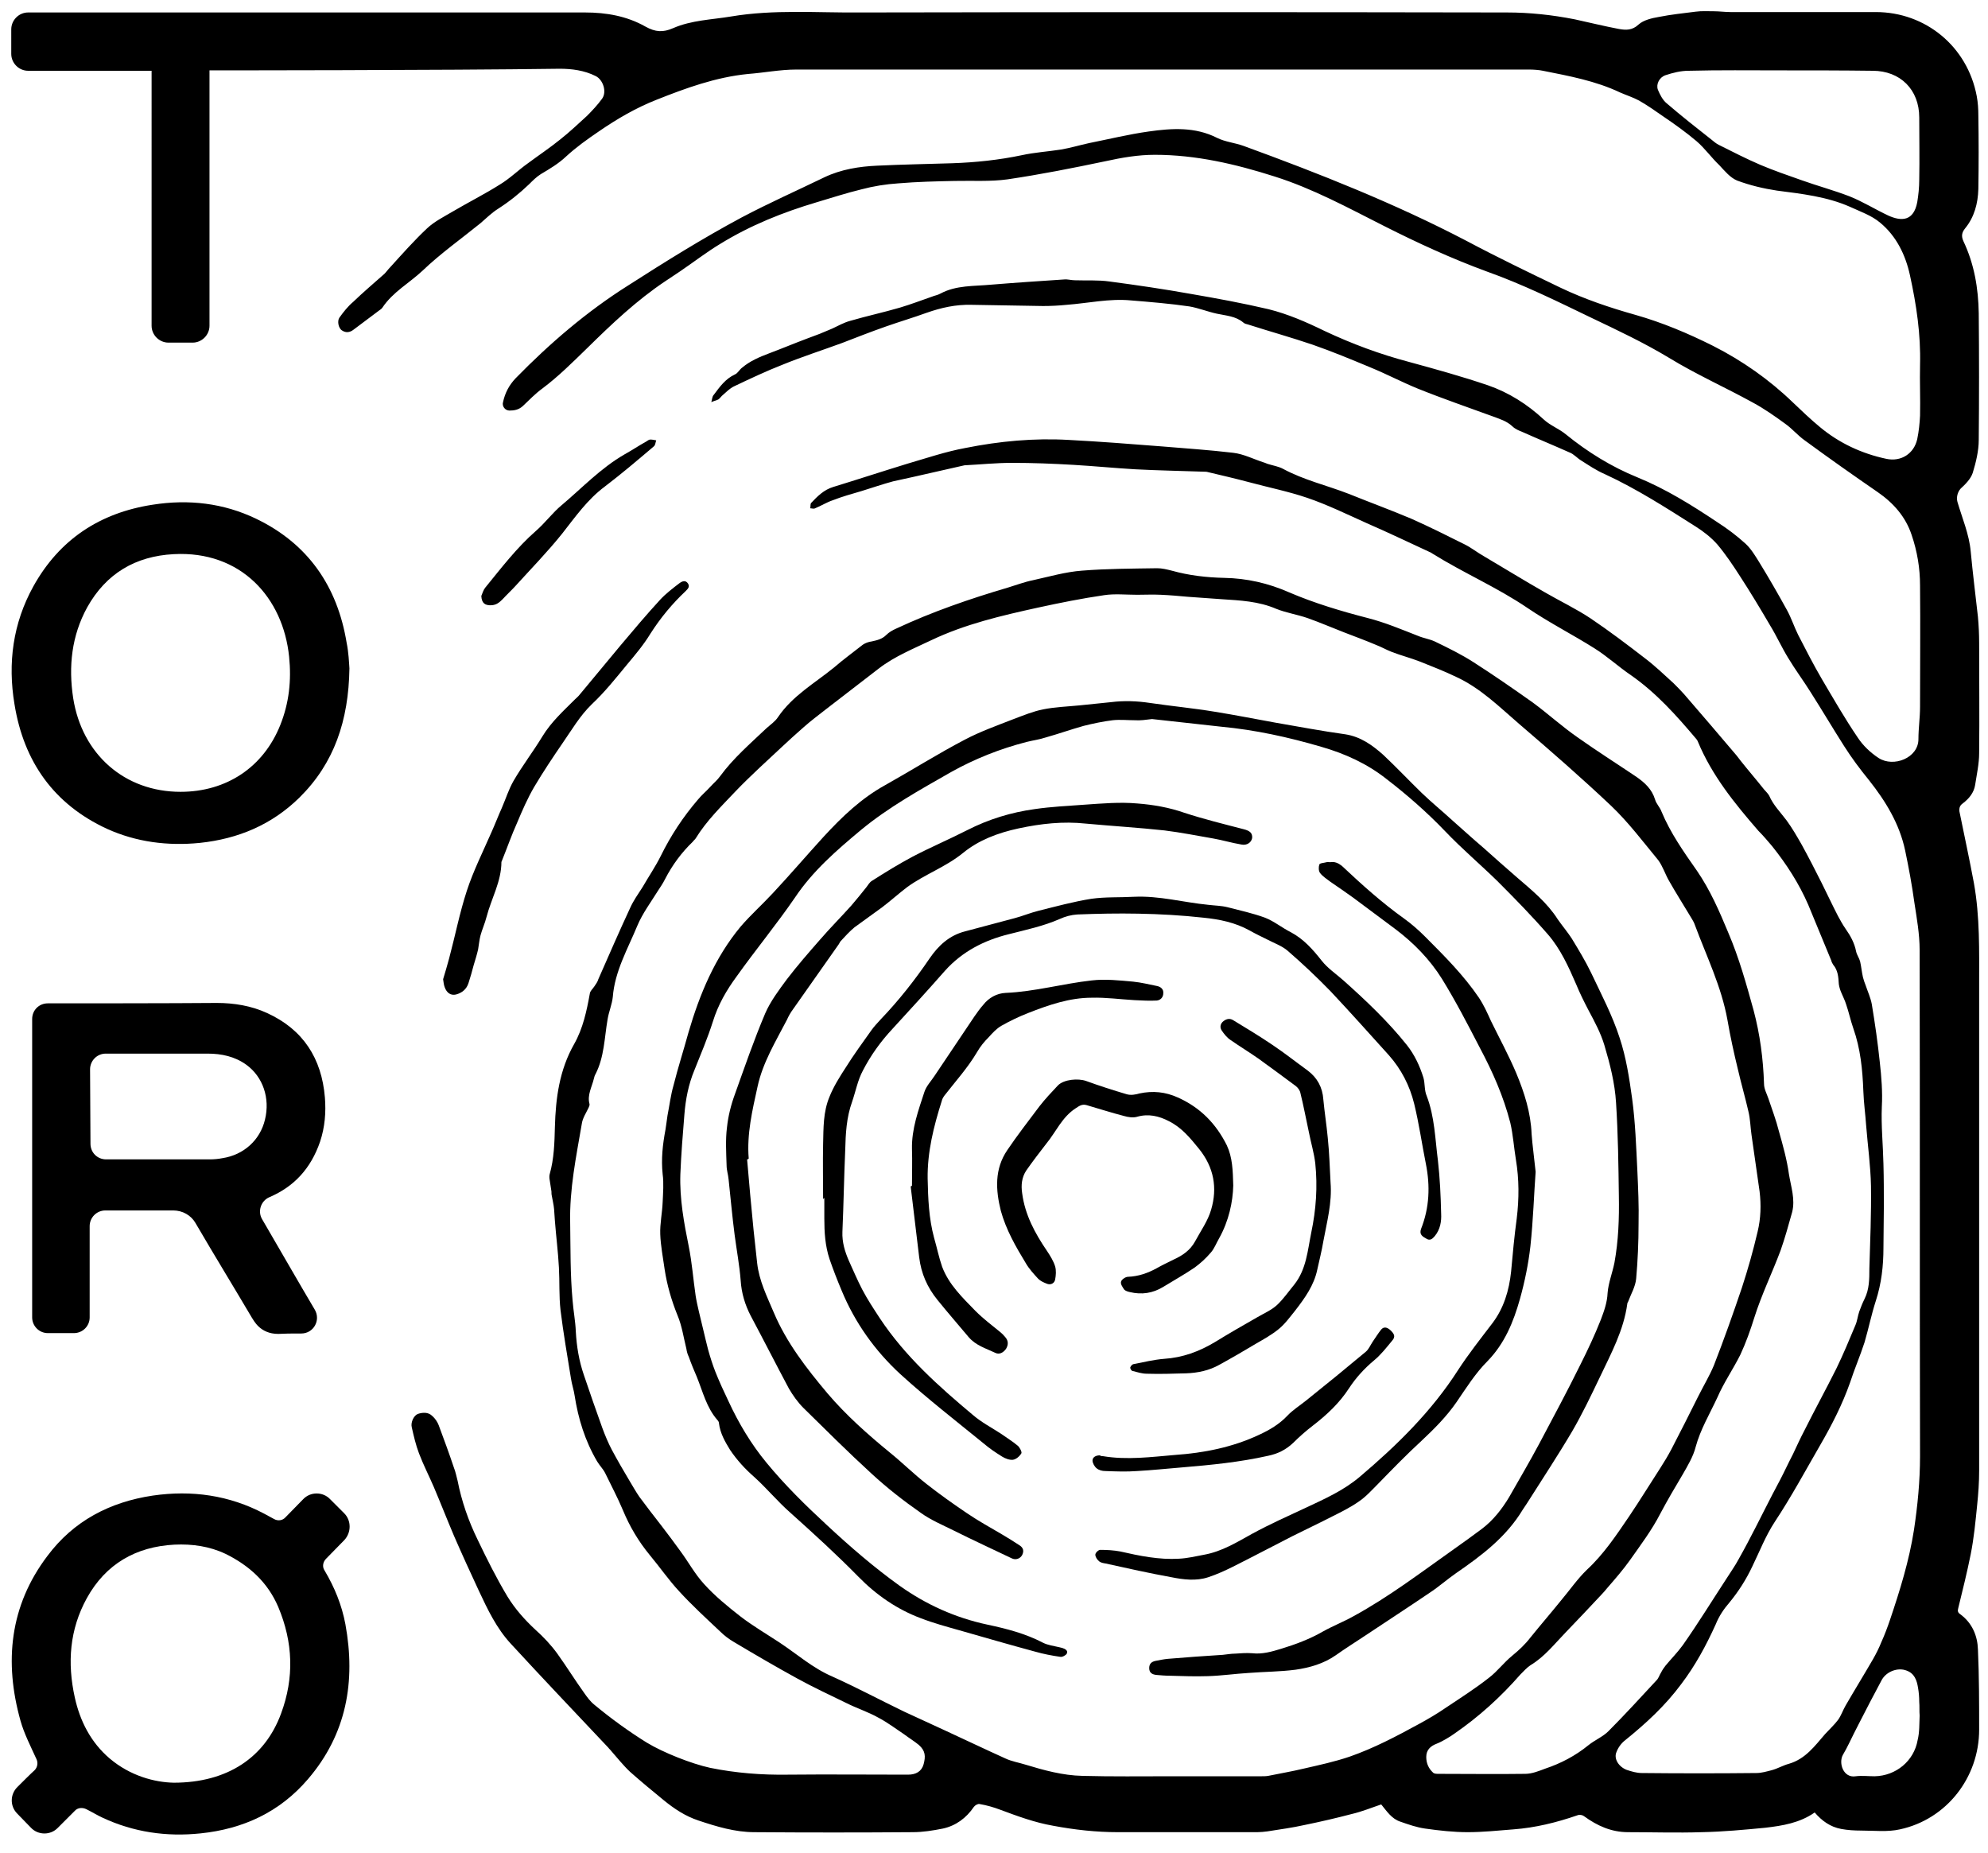
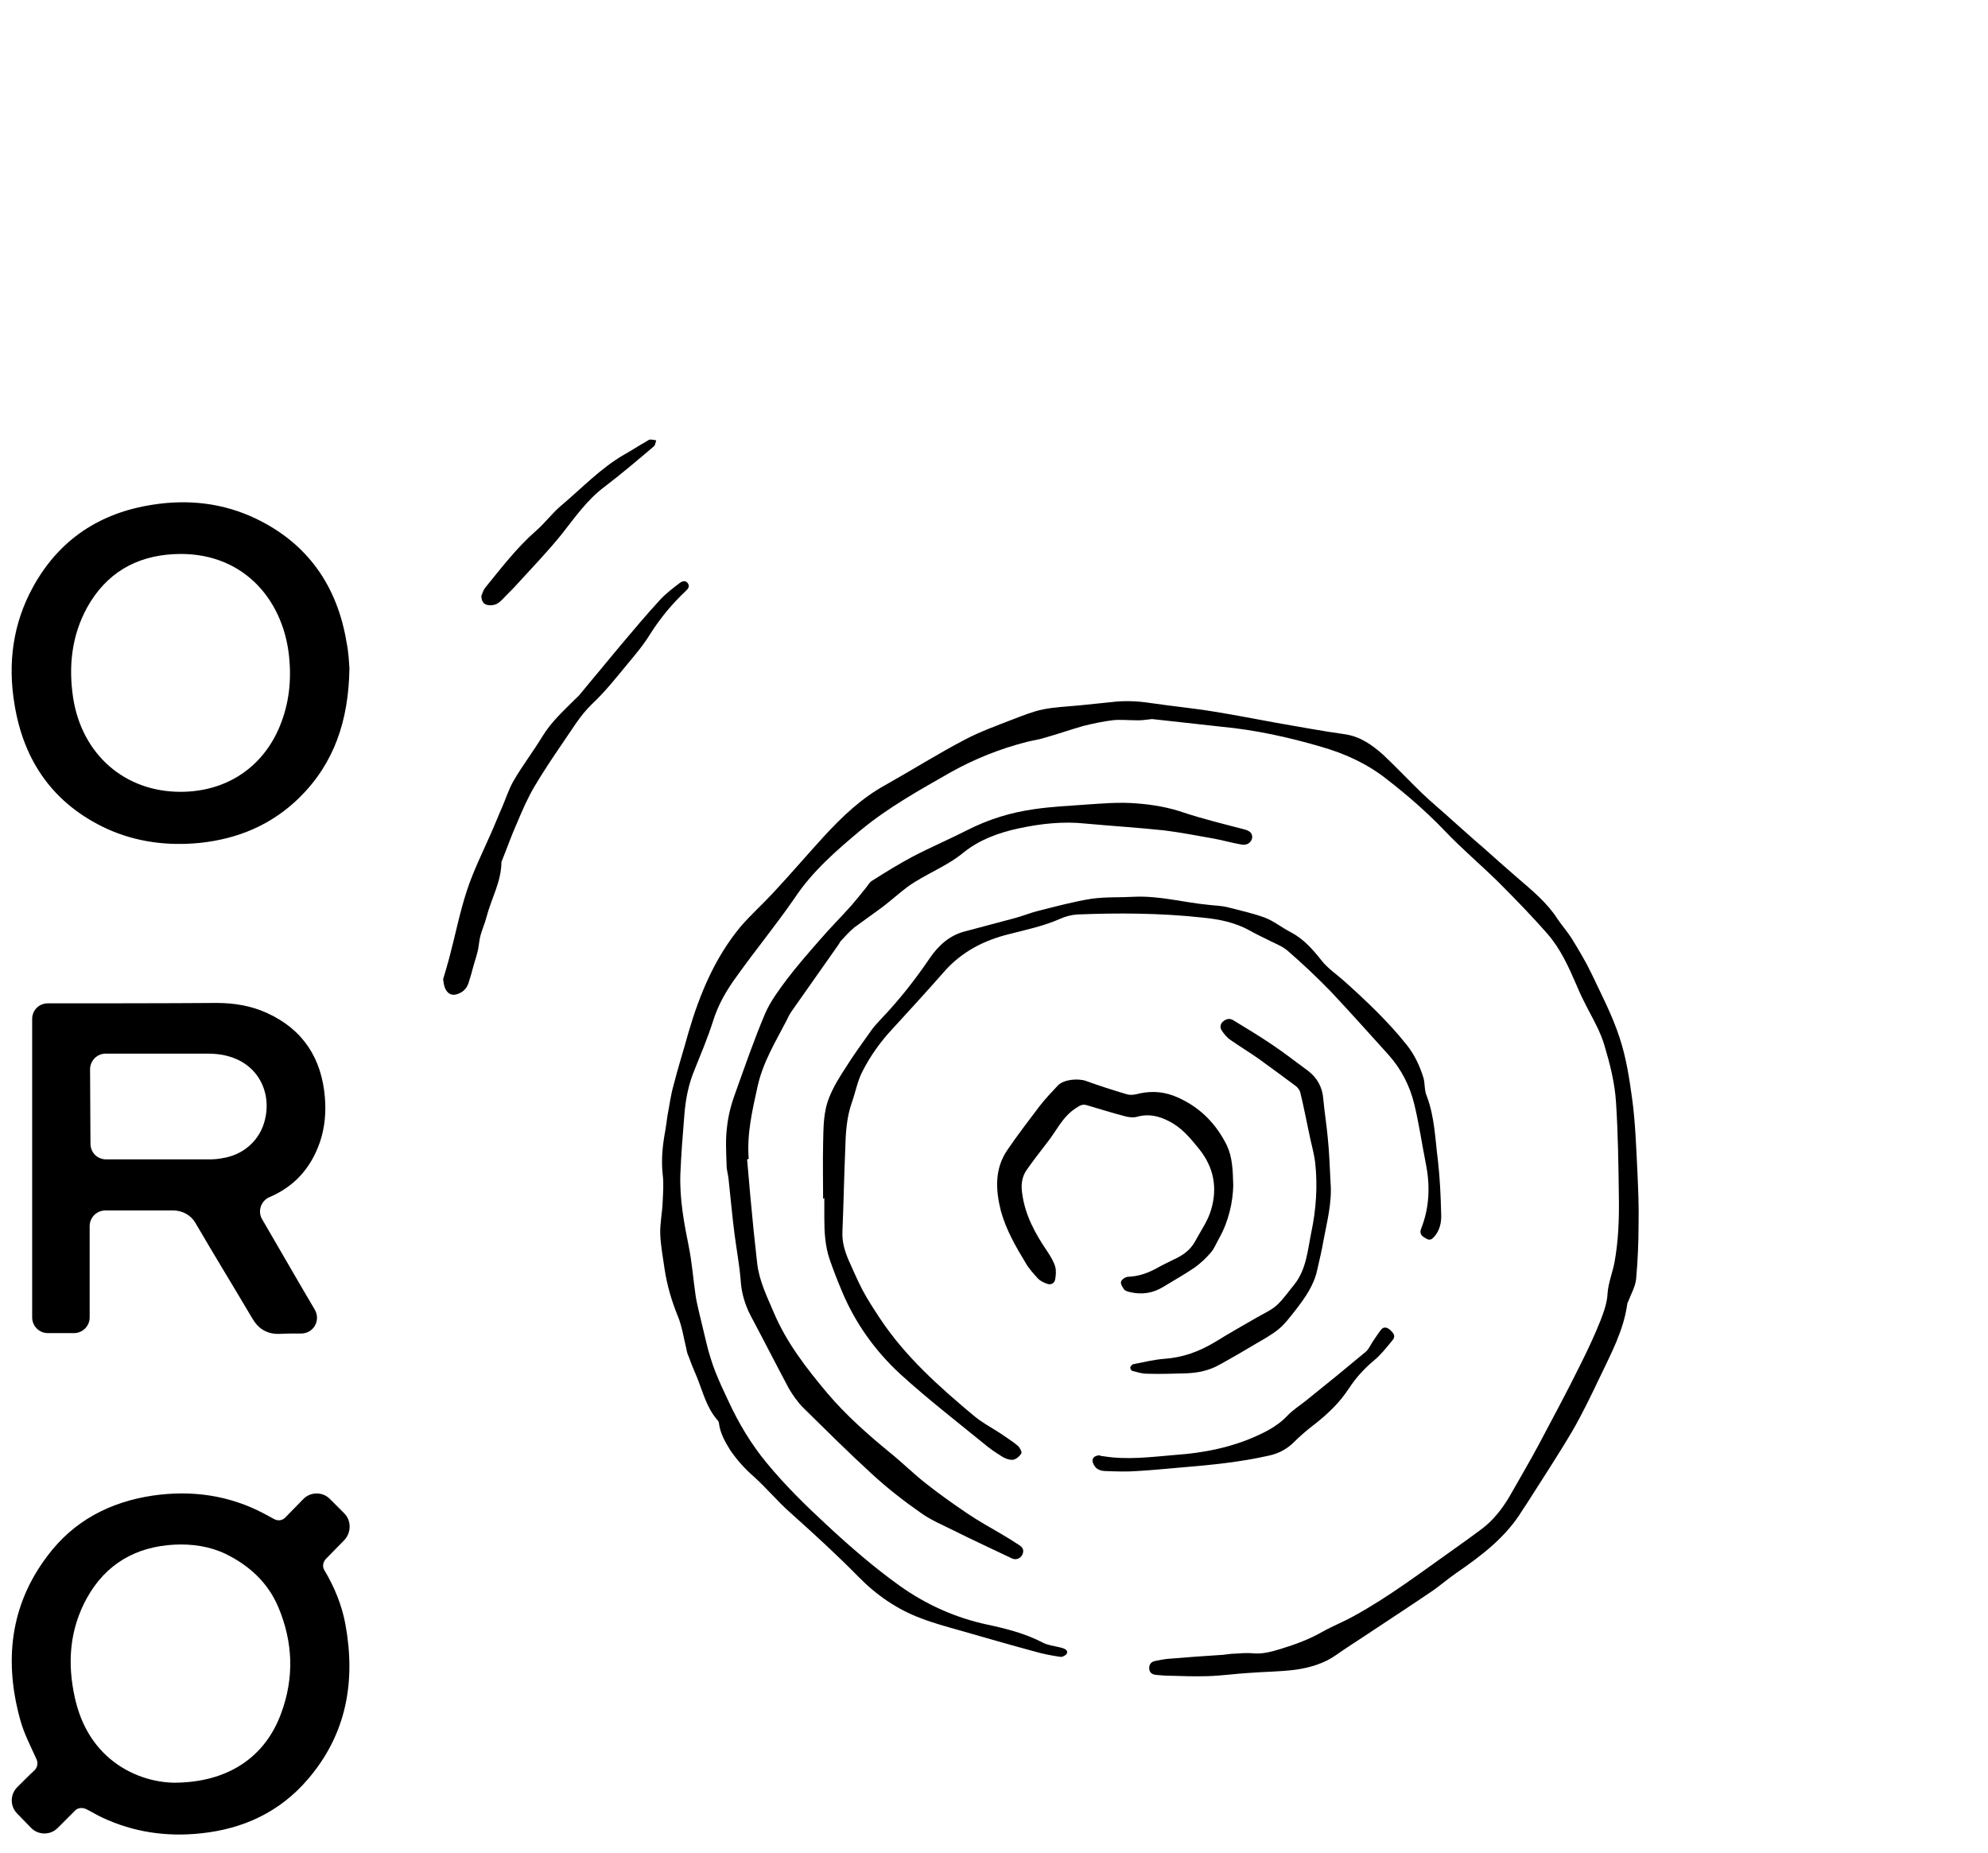
<svg xmlns="http://www.w3.org/2000/svg" xml:space="preserve" style="enable-background:new 0 0 494.4 460.8;" viewBox="0 0 494.4 460.8" y="0px" x="0px" id="Background_xA0_Image_00000111895522858567919040000012566398410490723725_" version="1.1">
-   <path d="M52.1,17.5V81c0,2.3-1.9,4.2-4.2,4.2h-6c-2.3,0-4.2-1.9-4.2-4.2V17.6H7c-2.3,0-4.2-1.9-4.2-4.2V7.3C2.8,5,4.7,3.1,7,3.1  c18.8,0,97.2,0,138.5,0c5.3,0,10.4,0.9,15,3.5c2.5,1.4,4.4,1.5,6.9,0.4c4.6-2,9.6-2.1,14.4-2.9c10.7-1.8,21.4-0.9,32.1-1  c53.6-0.1,107.2-0.1,160.9,0c5.6,0,11.2,0.6,16.8,1.7c3.7,0.8,7.3,1.7,11,2.4c1.7,0.3,3.3,0.4,4.9-1.1c1.2-1.1,3.3-1.6,5.1-1.9  c3-0.6,6-0.9,9.1-1.3c1.5-0.2,3-0.1,4.5-0.1c1.4,0,2.8,0.2,4.2,0.2c12,0,24.1,0,36.1,0c12.4,0,22.8,8.6,25.1,20.9  c0.3,1.6,0.4,3.2,0.4,4.8c0.1,6.1,0.1,12.2,0,18.3c-0.1,3.6-1,7-3.3,9.8c-0.8,1-1,1.9-0.4,3.2c2.7,5.7,3.7,11.7,3.8,17.9  c0.1,10.5,0.1,21,0,31.5c0,2.7-0.7,5.6-1.5,8.2c-0.5,1.5-1.8,2.8-3,3.9c-0.8,0.9-1.1,2.2-0.8,3.3c1.2,4.1,2.9,8,3.3,12.3  c0.5,5.4,1.2,10.9,1.8,16.3c0.2,2.2,0.3,4.4,0.3,6.5c0,9.1,0.1,18.3,0,27.4c0,2.6-0.6,5.3-1,7.9c-0.3,1.9-1.5,3.4-3.1,4.6  c-0.7,0.5-0.9,1.1-0.8,2c1.2,5.9,2.5,11.9,3.6,17.8c1.5,8.4,1.3,16.8,1.3,25.2c0,40.3,0,80.6,0,120.9c0,2.9-0.2,5.7-0.5,8.6  c-0.4,4-0.8,8.2-1.6,12.2c-0.9,4.5-2,8.9-3.1,13.4c-0.2,0.7-0.1,1.1,0.5,1.5c3,2.2,4.3,5.4,4.4,8.8c0.3,6.6,0.3,13.3,0.3,19.9  c0,11.9-8.1,22.3-19.7,24.8c-3.1,0.7-6.4,0.3-9.7,0.3c-1.6,0-3.3-0.1-4.9-0.4c-2.7-0.5-4.8-2-6.6-4.1c-3.7,2.6-8,3.3-12.3,3.8  c-5.2,0.5-10.5,1-15.8,1.1c-6.1,0.2-12.2,0-18.3,0c-4.2,0-7.7-1.6-11-4c-0.4-0.3-1.1-0.4-1.6-0.2c-5.2,1.8-10.5,3.1-15.9,3.5  c-3.8,0.3-7.6,0.7-11.4,0.7c-3.5,0-7.1-0.4-10.6-0.9c-2.1-0.3-4.1-1-6.1-1.7c-2.2-0.7-3.4-2.6-4.8-4.3c-2.4,0.8-4.8,1.8-7.4,2.4  c-3.8,1-7.7,1.9-11.6,2.7c-3.1,0.7-6.2,1.1-9.3,1.6c-0.7,0.1-1.8,0.2-2.5,0.2c-11.6,0-23.1,0-34.7,0c-5.4,0-10.8-0.6-16.1-1.6  c-4.6-0.8-8.9-2.4-13.2-4c-1.6-0.6-3.3-1.1-5.1-1.4c-0.4-0.1-1.1,0.3-1.4,0.7c-1.9,2.8-4.5,4.7-7.7,5.4c-2.5,0.5-5,0.9-7.5,0.9  c-13.1,0.1-26.3,0.1-39.4,0c-4.8,0-9.4-1.4-13.9-2.9c-3.3-1.1-6-2.9-8.7-5.1c-2.8-2.3-5.6-4.6-8.3-7c-1.7-1.6-3.2-3.5-4.7-5.2  c-0.2-0.3-0.5-0.5-0.7-0.8c-8.1-8.6-16.3-17.2-24.3-25.9c-3.5-3.8-5.7-8.4-7.9-13.1c-2.1-4.5-4.2-9.1-6.2-13.7  c-1.7-4-3.3-8.1-5-12.1c-1.2-2.8-2.6-5.5-3.7-8.4c-0.8-2.1-1.3-4.3-1.8-6.5c-0.3-1.2,0.5-2.9,1.5-3.3c1.2-0.4,2.6-0.5,3.6,0.5  c0.7,0.6,1.3,1.5,1.6,2.3c1.3,3.5,2.6,7,3.8,10.6c0.4,1,0.6,2.1,0.9,3.2c1,5.1,2.7,10,5,14.7c2.3,4.8,4.7,9.6,7.4,14.1  c1.9,3.1,4.3,5.8,7,8.3c2,1.8,3.8,3.7,5.4,5.9c2.3,3.2,4.4,6.6,6.7,9.8c0.7,1,1.5,2.1,2.5,2.9c4.1,3.4,8.5,6.6,13,9.4  c4.1,2.5,11.2,5.3,15.8,6.3c6.4,1.3,12.8,1.8,19.3,1.7c10-0.1,20,0,29.9,0c2,0,3.4-0.8,3.9-2.6c0.5-1.9,0.5-3.3-1.2-4.8  c-1.1-0.9-2.4-1.7-3.6-2.6c-2.1-1.4-4.2-3-6.5-4.2c-2.5-1.4-5.3-2.3-7.9-3.6c-4.1-2-8.2-3.9-12.2-6.1c-5.3-2.9-10.6-6-15.8-9.1  c-1.2-0.7-2.4-1.6-3.4-2.6c-3.5-3.3-7-6.5-10.2-10c-2.6-2.8-4.8-6-7.3-9c-2.8-3.4-5-7.1-6.7-11.2c-1.3-3.1-2.9-6.1-4.4-9.2  c-0.5-1-1.4-1.9-2-2.9c-3-5.1-4.7-10.6-5.6-16.4c-0.2-1.4-0.7-2.8-0.9-4.2c-0.9-5.6-1.9-11.3-2.6-17c-0.4-3.5-0.2-7.1-0.4-10.6  c-0.2-3.9-0.7-7.7-1-11.6c-0.1-1-0.1-1.9-0.2-2.9c-0.1-1.2-0.4-2.3-0.6-3.5c-0.1-0.4,0-0.8-0.1-1.2c-0.1-0.9-0.3-1.7-0.4-2.6  c-0.1-0.5-0.1-1,0-1.4c1.1-3.9,1.2-7.8,1.3-11.8c0.2-7.1,1.1-14.1,4.8-20.6c2.2-3.9,3.1-8.2,3.9-12.6c0.1-0.6,0.7-1.1,1.1-1.7  c0.4-0.6,0.8-1.1,1-1.8c2.6-5.9,5.2-11.9,7.9-17.7c0.8-1.8,2-3.5,3.1-5.2c1.5-2.6,3.2-5.1,4.5-7.7c2.5-5.1,5.6-9.8,9.3-14.1  c0.9-1.1,2-2,3-3.1c0.8-0.9,1.8-1.7,2.5-2.7c3.3-4.5,7.5-8.1,11.5-11.9c1-0.9,2.2-1.7,2.9-2.8c3.6-5.3,9.1-8.4,13.9-12.3  c2.3-2,4.8-3.8,7.2-5.7c0.6-0.4,1.4-0.7,2.2-0.8c1.4-0.3,2.6-0.6,3.6-1.6c0.7-0.7,1.6-1.2,2.5-1.6c9-4.2,18.3-7.4,27.8-10.2  c2-0.6,4.1-1.4,6.1-1.8c4.1-0.9,8.2-2.1,12.3-2.4c6.2-0.5,12.5-0.5,18.7-0.6c1.2,0,2.4,0.3,3.6,0.6c4.3,1.2,8.6,1.7,13.1,1.8  c5.5,0.1,10.9,1.3,16.1,3.6c6.3,2.7,13,4.7,19.6,6.4c4.3,1.1,8.3,2.8,12.4,4.4c1.4,0.6,2.9,0.8,4.2,1.4c3.3,1.6,6.6,3.2,9.7,5.2  c5,3.2,9.9,6.6,14.7,10c3.8,2.8,7.3,6,11.2,8.7c4.8,3.4,9.7,6.5,14.6,9.8c2,1.4,3.8,3,4.6,5.6c0.3,1.1,1.2,1.9,1.6,3  c2.2,5.3,5.5,10,8.8,14.7c3.3,4.8,5.6,10.1,7.8,15.4c2.7,6.3,4.5,12.8,6.3,19.3c1.6,6,2.4,12.1,2.6,18.3c0,1.3,0.7,2.5,1.1,3.7  c0.9,2.7,1.9,5.3,2.6,8.1c1,3.5,2,7.1,2.5,10.7c0.5,3.1,1.6,6.2,0.8,9.4c-0.9,3.2-1.8,6.5-2.9,9.6c-2.1,5.6-4.7,10.9-6.5,16.6  c-1,3.2-2.1,6.3-3.5,9.3c-1.8,3.6-4.1,6.9-5.7,10.6c-1.9,4.1-4.2,7.9-5.4,12.3c-0.6,2.4-2,4.7-3.2,6.8c-1.9,3.2-3.8,6.4-5.6,9.8  c-2.1,4.1-4.9,7.8-7.5,11.5c-1.7,2.4-3.7,4.7-5.7,7c-0.4,0.5-1,1.2-1.4,1.6c-3,3.2-6,6.4-9,9.5c-2.8,2.9-5.2,6-8.7,8.1  c-0.9,0.6-1.7,1.5-2.5,2.3c-4.9,5.6-10.3,10.5-16.4,14.7c-1.1,0.8-3.1,2-4.4,2.5c-1.6,0.6-2.6,1.6-2.6,3.3c0,1.6,0.6,2.9,1.7,3.9  c0.3,0.3,0.9,0.3,1.4,0.3c7.2,0,14.4,0.1,21.5,0c1.7,0,3.4-0.7,5-1.3c3.9-1.3,7.5-3.2,10.7-5.8c1.6-1.3,3.6-2.1,5-3.5  c4.1-4.1,8-8.4,12-12.7c0.5-0.5,0.7-1.3,1.1-1.9c0.3-0.6,0.7-1.2,1.1-1.7c1.4-1.7,3-3.3,4.3-5.1c3.8-5.4,7.3-11.1,10.9-16.6  c1-1.6,2.1-3.1,3-4.8c3-5.3,5.6-10.7,8.4-16.1c0.6-1.2,1.3-2.4,1.9-3.6c1.1-2.1,2.1-4.3,3.2-6.4c0.9-1.9,1.8-3.9,2.8-5.8  c2.6-5.2,5.4-10.3,8-15.5c1.7-3.5,3.2-7.1,4.7-10.7c0.5-1.1,0.6-2.4,1-3.5c0.4-1.1,0.8-2.1,1.3-3.1c1.2-2.4,1.2-5,1.2-7.5  c0.2-6.9,0.5-13.7,0.4-20.6c-0.1-5-0.8-10-1.2-15c-0.2-2.9-0.6-5.7-0.7-8.6c-0.2-5.3-0.7-10.5-2.5-15.6c-0.7-2-1.1-4-1.8-6  c-0.3-1-0.8-1.9-1.2-2.9c-0.3-0.7-0.5-1.4-0.6-2.1c-0.1-1.7-0.2-3.4-1.4-4.8c-0.2-0.3-0.4-0.7-0.5-1.1c-1.9-4.6-3.8-9.2-5.7-13.8  c-2.3-5.3-5.4-10.1-9-14.6c-1.1-1.3-2.2-2.6-3.4-3.8c-5.9-6.8-11.6-13.8-15.1-22.3c-0.1-0.2-0.2-0.4-0.4-0.6  c-4.9-5.8-9.9-11.4-16.2-15.8c-3.1-2.1-5.9-4.7-9.1-6.7c-5.4-3.4-11.3-6.4-16.6-10c-7.5-5.1-15.9-8.7-23.6-13.5  c-0.2-0.1-0.4-0.3-0.7-0.4c-5.2-2.4-10.4-4.9-15.7-7.2c-4.9-2.2-9.8-4.6-14.8-6.3c-4.7-1.6-9.7-2.6-14.5-3.9  c-3.4-0.9-6.8-1.7-10.2-2.5c-0.3-0.1-0.6-0.1-0.9-0.1c-5.7-0.2-11.5-0.3-17.2-0.6c-5.1-0.3-10.2-0.8-15.3-1.1  c-5.1-0.3-10.2-0.5-15.3-0.5c-3.9,0-7.8,0.4-11.7,0.6c0,0,0,0-0.1,0c-4.3,1-8.5,1.9-12.8,2.9c-1.7,0.4-3.3,0.7-5,1.1  c-2.6,0.7-5.2,1.6-7.8,2.4c-2.4,0.7-4.9,1.4-7.2,2.3c-1.5,0.5-2.9,1.4-4.4,2c-0.3,0.2-0.8,0-1.2,0c0.1-0.4,0-1,0.2-1.3  c1.6-1.7,3.2-3.3,5.5-4c6.2-1.9,12.3-3.9,18.5-5.8c4.8-1.4,9.5-3,14.4-3.9c8.5-1.7,17.1-2.5,25.7-2c7.7,0.4,15.3,1,23,1.6  c6,0.5,12,0.9,17.9,1.6c2.6,0.3,5.1,1.6,7.6,2.4c0.4,0.1,0.7,0.3,1.1,0.4c1.3,0.4,2.6,0.6,3.7,1.2c5.2,2.8,10.9,4.1,16.3,6.2  c5.2,2.1,10.4,4,15.6,6.2c4.5,2,8.9,4.2,13.3,6.4c1.6,0.8,3.1,2,4.7,2.9c5.1,3,10.1,6.1,15.2,9c3.8,2.2,7.8,4.1,11.4,6.5  c4.6,3.1,9.1,6.5,13.5,9.9c2.5,1.9,4.8,4.1,7.1,6.2c0.9,0.9,1.8,1.8,2.6,2.7c4.4,5.1,8.8,10.2,13.1,15.3c0.3,0.4,0.6,0.8,1,1.3  c1.9,2.4,3.9,4.7,5.8,7.1c0.4,0.5,1,1,1.3,1.6c1,2.3,2.8,4.1,4.3,6.1c1.4,1.9,2.6,4,3.8,6.1c1.7,3.1,3.3,6.2,4.9,9.4  c1.4,2.8,2.7,5.6,4.1,8.3c0.6,1.1,1.2,2.2,1.9,3.2c1.2,1.7,2.2,3.5,2.6,5.6c0.2,0.9,0.8,1.7,1,2.5c0.3,1.3,0.4,2.6,0.7,3.9  c0.2,0.7,0.4,1.4,0.7,2.1c0.5,1.5,1.2,3,1.5,4.6c0.8,4.8,1.5,9.7,2,14.5c0.4,3.6,0.7,7.3,0.5,11c-0.2,4.7,0.3,9.5,0.4,14.3  c0.1,3.5,0.1,7.1,0.1,10.6c0,3.4-0.1,6.8-0.1,10.2c0,4.5-0.5,8.9-1.9,13.2c-1.1,3.4-1.8,6.9-2.8,10.3c-1.1,3.4-2.5,6.6-3.6,10  c-1.9,5.4-4.5,10.5-7.4,15.5c-3.7,6.4-7.2,12.9-11.3,19.1c-2.3,3.5-3.8,7.4-5.6,11.1c-1.5,3.2-3.4,6.2-5.7,9  c-1.4,1.6-2.6,3.4-3.4,5.4c-2.4,5.3-5.1,10.3-8.6,14.9c-4,5.4-8.8,9.8-14,14c-0.9,0.7-1.7,1.8-2.1,2.9c-0.7,1.6,0.5,3.6,2.5,4.4  c1.2,0.4,2.5,0.8,3.8,0.8c9.5,0.1,19,0.1,28.5,0c1.3,0,2.6-0.4,3.8-0.7c1.5-0.4,2.8-1.2,4.3-1.6c4.1-1.2,6.4-4.4,9-7.4  c1.1-1.2,2.3-2.3,3.2-3.5c0.8-1.1,1.2-2.4,1.9-3.6c2.2-3.8,4.6-7.7,6.8-11.5c0.8-1.4,1.5-2.8,2.1-4.3c0.7-1.5,1.6-3.9,2.1-5.4  c2.5-7.4,4.8-14.8,6-22.5c0.9-6,1.5-12.1,1.5-18.3c-0.1-42,0-84-0.1-125.9c0-3.9-0.7-7.8-1.3-11.7c-0.6-4.4-1.4-8.7-2.3-13  c-1.4-6.6-4.8-12.2-9-17.5c-2.2-2.7-4.3-5.5-6.2-8.5c-2.8-4.4-5.4-8.8-8.2-13.2c-1.8-2.9-3.9-5.7-5.7-8.7c-1.6-2.6-2.9-5.5-4.5-8.1  c-2.4-4.1-4.8-8.1-7.4-12.1c-1.8-2.8-3.6-5.5-5.7-8c-1.5-1.7-3.4-3.2-5.3-4.4c-7.4-4.7-14.7-9.4-22.7-13.1c-2.1-0.9-4-2.2-5.9-3.4  c-1-0.6-1.8-1.6-2.9-2c-3.8-1.7-7.7-3.3-11.5-5c-1-0.4-2-0.8-2.7-1.5c-1.4-1.3-3.1-1.8-4.7-2.4c-6.3-2.3-12.7-4.5-18.9-7  c-3.9-1.6-7.7-3.6-11.6-5.2c-4.8-2-9.6-4-14.5-5.7c-5.3-1.8-10.7-3.3-16-5c-0.4-0.1-0.9-0.2-1.2-0.5c-1.9-1.6-4.3-1.7-6.6-2.2  c-2.3-0.5-4.5-1.4-6.8-1.8c-4.8-0.7-9.7-1.1-14.6-1.5c-5.3-0.5-10.6,0.7-15.9,1.1c-2,0.2-3.9,0.3-5.9,0.3  c-5.9-0.1-11.9-0.2-17.8-0.3c-3.9-0.1-7.5,0.7-11.2,2c-3.3,1.2-6.7,2.2-10.1,3.4c-3.7,1.3-7.3,2.7-10.9,4.1  c-4.9,1.8-9.9,3.4-14.8,5.4c-4.1,1.6-8.1,3.5-12.1,5.4c-1,0.5-1.8,1.3-2.7,2.1c-0.4,0.3-0.7,0.8-1.1,1.1c-0.5,0.3-1.2,0.4-1.8,0.7  c0.2-0.6,0.2-1.4,0.6-1.8c1.5-2,2.9-4,5.3-5.1c0.7-0.3,1.1-1.2,1.8-1.7c1.9-1.6,4.2-2.6,6.6-3.5c3.2-1.2,6.3-2.5,9.5-3.7  c1.1-0.4,2.1-0.8,3.2-1.2c1-0.4,2.1-0.9,3.1-1.3c1.5-0.7,2.9-1.5,4.4-1.9c4.1-1.2,8.3-2.1,12.4-3.3c2.7-0.8,5.3-1.8,7.9-2.7  c0.7-0.3,1.5-0.4,2.2-0.8c3.9-2.1,8.3-1.8,12.5-2.2c6.1-0.5,12.1-0.9,18.2-1.3c0.9-0.1,1.8,0.2,2.7,0.2c2.9,0.1,5.8-0.1,8.6,0.3  c6.8,0.9,13.6,1.9,20.3,3.1c6.4,1.1,12.9,2.3,19.3,3.8c4.8,1.2,9.4,3.2,13.9,5.4c6.8,3.2,13.8,5.8,21,7.7c6.6,1.8,13.1,3.6,19.6,5.8  c5.2,1.8,9.8,4.7,13.9,8.5c1.6,1.5,3.8,2.3,5.5,3.7c5.4,4.4,11.4,8.1,17.8,10.7c7.1,2.9,13.5,6.9,19.8,11.1c2.5,1.6,4.9,3.4,7.1,5.4  c1.4,1.3,2.4,3,3.4,4.6c2.4,3.9,4.7,7.9,6.9,11.9c1.1,2,1.8,4.2,2.8,6.2c1.9,3.7,3.8,7.4,5.9,11c2.9,4.9,5.7,9.8,8.9,14.5  c1.3,2,3.2,3.8,5.2,5.1c3.7,2.4,9.9,0,9.9-4.7c0-2.7,0.4-5.3,0.4-8c0-10.1,0.1-20.1,0-30.2c0-4.3-0.7-8.5-2.1-12.6  c-1.5-4.5-4.5-7.9-8.4-10.6c-6.1-4.2-12.2-8.5-18.2-12.9c-1.7-1.2-3.1-2.9-4.8-4.1c-2.6-1.9-5.3-3.8-8.1-5.3  c-6.9-3.8-14.1-7-20.8-11.1c-6.3-3.8-12.9-6.9-19.4-10c-8.5-4.1-17-8.3-26-11.5c-8.7-3.2-17.2-7.1-25.5-11.3  c-8.9-4.5-17.7-9.3-27.2-12.3c-9.7-3.1-19.6-5.4-29.8-5.4c-4.2,0-8.2,0.7-12.3,1.6c-8.1,1.7-16.2,3.3-24.3,4.5  c-4.3,0.6-8.8,0.3-13.2,0.4c-4.7,0.1-9.3,0.2-14,0.6c-3.1,0.2-6.2,0.7-9.2,1.5c-3.7,0.9-7.4,2.1-11.1,3.2  c-8.4,2.5-16.4,5.7-23.9,10.3c-3.5,2.1-6.7,4.6-10.1,6.9c-1.2,0.8-2.4,1.6-3.6,2.4c-7.2,4.8-13.4,10.7-19.5,16.7  c-3.6,3.5-7.1,7-11.1,10c-1.8,1.3-3.3,2.9-4.9,4.4c-1,0.9-2.1,1.1-3.3,1.1c-1.1,0-1.9-1.1-1.6-2.1c0.5-2.3,1.5-4.2,3.1-5.9  c8.5-8.7,17.7-16.6,28-23.1c9.2-5.9,18.5-11.7,28.2-16.9c6.8-3.6,13.8-6.7,20.6-10c4.2-2,8.7-2.7,13.2-2.9  c6.2-0.3,12.4-0.4,18.6-0.6c5.8-0.2,11.6-0.8,17.3-2c3.2-0.7,6.5-0.9,9.7-1.4c2.4-0.4,4.7-1.1,7-1.6c5-1,9.9-2.2,14.9-2.9  c5.7-0.8,11.5-1.2,17,1.6c2,1,4.4,1.2,6.6,2c18.9,6.9,37.6,14.3,55.4,23.6c7.7,4.1,15.6,7.9,23.5,11.7c5.9,2.8,12.1,4.9,18.5,6.7  c6.7,1.9,13.1,4.6,19.3,7.7c7.3,3.7,14,8.4,19.9,14.1c2.2,2.1,4.4,4.2,6.7,6.1c4.8,4,10.4,6.6,16.5,7.9c3.7,0.8,6.9-1.3,7.7-4.9  c0.4-1.9,0.6-3.9,0.7-5.8c0.1-4.2-0.1-8.5,0-12.7c0.2-7.5-0.9-14.9-2.5-22.2c-1.1-5.1-3.4-9.8-7.4-13.1c-2.1-1.8-5-2.8-7.6-4  c-5.7-2.5-11.9-3.2-18.1-4c-3.3-0.5-6.7-1.3-9.9-2.5c-1.7-0.7-3.1-2.4-4.4-3.8c-2-1.9-3.6-4.2-5.7-6c-2.6-2.2-5.4-4.2-8.2-6.1  c-2-1.4-4-2.8-6.1-4c-1.5-0.8-3.1-1.3-4.7-2c-6.1-2.9-12.7-4.1-19.2-5.4c-0.9-0.2-2.4-0.3-3.3-0.3c-60.8,0-121.6,0-182.4,0  c-4,0-8,0.8-12,1.1c-8,0.8-15.4,3.5-22.7,6.4c-5.1,2-9.9,4.8-14.4,7.9c-2.8,1.9-5.6,3.9-8.1,6.2c-1.9,1.8-4.1,3.1-6.3,4.4  c-1.1,0.7-2,1.6-2.9,2.5c-2.4,2.3-4.9,4.3-7.7,6.1c-1.6,1-3,2.4-4.4,3.6c-4.8,3.9-9.9,7.5-14.4,11.8c-3.3,3.1-7.4,5.3-10,9.2  c-0.2,0.3-0.5,0.5-0.8,0.7c-2.1,1.6-4.3,3.2-6.4,4.8c-0.9,0.7-1.9,0.8-2.8,0.2c-0.9-0.5-1.3-2.3-0.7-3.2c1-1.4,2.1-2.8,3.4-3.9  c2.5-2.4,5.2-4.7,7.8-7c0.5-0.5,0.9-1.1,1.4-1.6c3-3.3,6-6.7,9.2-9.7c1.8-1.7,4.2-2.9,6.4-4.2c3.9-2.3,7.9-4.3,11.7-6.7  c2.5-1.5,4.6-3.6,7-5.3c2.7-2,5.4-3.8,8-5.9c2.3-1.8,4.5-3.9,6.7-5.9c1.3-1.3,2.6-2.7,3.7-4.2c1.3-1.7,0.3-4.8-1.6-5.7  c-2.8-1.4-5.9-1.8-8.9-1.8C110.6,17.5,52.6,17.5,52.1,17.5z M291.2,441.7c7.5,0,15,0,22.4,0c0.6,0,1.2,0,1.8-0.1  c2.9-0.6,5.9-1.1,8.8-1.8c3.9-0.9,7.7-1.7,11.5-3c6-2.1,11.5-5,17-8c2.4-1.3,4.8-2.7,7.1-4.3c3.6-2.4,7.2-4.7,10.5-7.3  c2.1-1.6,3.7-3.8,5.8-5.5c1.7-1.4,3.2-2.8,4.5-4.5c2.5-3.1,5.1-6.1,7.6-9.2c2.2-2.6,4.1-5.4,6.5-7.7c4.2-3.9,7.3-8.6,10.5-13.3  c2.7-4,5.2-8.1,7.8-12.1c0.9-1.4,1.8-2.9,2.6-4.4c2.3-4.4,4.5-8.8,6.7-13.2c1.3-2.6,2.8-5.1,3.9-7.7c2.5-6.4,4.8-12.9,7-19.4  c1.5-4.6,2.8-9.2,3.9-13.9c0.8-3.3,0.9-6.7,0.5-10c-0.7-4.7-1.3-9.3-2-14c-0.3-2-0.3-4-0.8-6c-0.8-3.5-1.8-6.9-2.6-10.4  c-1-4.1-1.9-8.2-2.6-12.3c-1.5-8.3-5.2-15.8-8.1-23.6c-0.2-0.6-0.5-1.1-0.8-1.6c-1.9-3.2-3.9-6.3-5.7-9.5c-0.9-1.6-1.5-3.5-2.6-5  c-3.8-4.6-7.4-9.4-11.7-13.5c-7.4-7-15.1-13.7-22.8-20.3c-5-4.3-9.7-9-15.8-11.8c-2.9-1.4-6-2.6-9-3.8c-2.3-0.9-4.7-1.5-7-2.4  c-1.3-0.5-2.5-1.2-3.8-1.7c-2.6-1.1-5.3-2.1-7.9-3.1c-3.1-1.2-6.1-2.5-9.2-3.6c-2.6-0.9-5.3-1.3-7.8-2.3c-4.4-1.9-9-2.1-13.6-2.4  c-2.8-0.2-5.6-0.4-8.4-0.6c-2.2-0.2-4.4-0.4-6.7-0.5c-2-0.1-3.9,0-5.9,0c-2.8,0-5.6-0.3-8.2,0.1c-5.5,0.8-11,1.9-16.5,3.1  c-9.1,2-18.1,4.1-26.5,8.1c-4.4,2.1-9.1,4-13,7c-4.4,3.4-8.7,6.7-13.1,10.1c-1.9,1.5-3.8,2.9-5.6,4.5c-3.8,3.3-7.4,6.8-11.1,10.2  c-2,1.9-4,3.8-5.9,5.8c-3.5,3.7-7.2,7.3-9.9,11.7c-0.2,0.3-0.5,0.5-0.7,0.8c-2.8,2.7-5.1,5.8-6.9,9.3c-0.5,1-1.1,1.9-1.7,2.8  c-1.8,2.9-3.9,5.7-5.2,8.8c-2.4,5.8-5.6,11.3-6.1,17.7c-0.2,1.9-1,3.7-1.3,5.6c-0.8,4.6-0.8,9.3-3,13.6c-0.2,0.3-0.3,0.7-0.4,1.1  c-0.5,2.1-1.7,4.1-1.1,6.3c0.1,0.3-0.1,0.6-0.2,0.9c-0.6,1.3-1.5,2.6-1.7,4c-1.4,8.2-3.1,16.3-2.9,24.7c0.1,6.4,0,12.8,0.6,19.3  c0.2,2.6,0.7,5.1,0.8,7.7c0.2,3.7,0.8,7.3,2,10.8c1.5,4.4,3,8.8,4.6,13.2c0.7,1.9,1.5,3.8,2.4,5.5c1.4,2.6,2.9,5.2,4.4,7.7  c0.8,1.3,1.5,2.6,2.4,3.9c1.8,2.4,3.6,4.8,5.5,7.2c1.6,2.1,3.2,4.2,4.7,6.3c2,2.7,3.6,5.7,5.9,8.2c2.7,3,5.9,5.6,9.1,8.1  c3,2.3,6.4,4.3,9.6,6.4c4.4,2.9,8.3,6.4,13.2,8.5c6,2.7,11.8,5.8,17.8,8.7c3.4,1.6,6.8,3.1,10.2,4.7c5,2.3,10,4.7,15.1,7  c1.5,0.7,3.3,1,4.9,1.5c4.6,1.4,9.3,2.7,14.2,2.8C276.6,441.8,283.9,441.7,291.2,441.7z M443,17.5L443,17.5  c-7.7,0-15.4-0.1-23.1,0.1c-1.9,0-3.9,0.5-5.7,1.1c-1.5,0.5-2.4,2.2-1.9,3.6c0.5,1.2,1.2,2.6,2.2,3.4c3.6,3.1,7.4,6.1,11.1,9  c0.6,0.5,1.2,1,1.8,1.3c3.4,1.7,6.9,3.5,10.4,5c3.3,1.4,6.8,2.6,10.2,3.8c3.9,1.4,8,2.5,11.9,4c3.3,1.3,6.5,3.3,9.7,4.8  c3.3,1.5,6.3,1.4,7.2-3.3c0.3-1.8,0.5-3.7,0.5-5.6c0.1-5.2,0-10.3,0-15.5c0-6.9-4.7-11.6-11.6-11.6C458.1,17.5,450.6,17.5,443,17.5z   M477.4,426.6C477.4,426.6,477.4,426.6,477.4,426.6c-0.1-1.1,0-2.3-0.1-3.4c0-1.2-0.1-2.4-0.3-3.5c-0.3-1.9-0.9-3.6-2.9-4.3  c-2.1-0.8-4.9,0.2-6.1,2.3c-2,3.7-3.9,7.4-5.8,11.1c-0.8,1.5-1.5,3-2.3,4.6c-0.5,1-1,2-1.6,3c-1.1,2,0.1,5.8,3.2,5.3  c1.5-0.2,3.1,0,4.7,0c5.3-0.1,9.8-3.8,10.7-9C477.4,430.7,477.3,428.6,477.4,426.6z" />
  <path d="M81.1,387.6c-0.8,0.8-1,2-0.4,2.9c2.5,4.2,4.3,8.6,5.2,13.4c2.6,14.2,0.3,27.3-9.3,38.5c-7,8.2-16.1,12.4-26.7,13.5  c-8.5,0.9-16.7-0.3-24.4-3.9c-1.3-0.6-2.6-1.4-4-2.1c-1-0.5-2.2-0.4-2.9,0.4l-4.2,4.2c-1.8,1.9-4.9,1.9-6.7,0L4.3,451  c-1.9-1.9-1.8-4.9,0.1-6.7c0.7-0.7,3.5-3.5,4.2-4.1c0.7-0.7,0.9-1.8,0.5-2.7c-1.5-3.3-3.1-6.4-4-9.6c-4.1-14.6-2.7-28.6,6.7-41  c6.5-8.7,15.5-13.4,26.2-15c9.7-1.4,19-0.1,27.7,4.5c0.8,0.4,1.6,0.9,2.4,1.3c1,0.6,2.2,0.4,2.9-0.4l4.4-4.5c1.8-1.9,4.9-1.9,6.7,0  l3.5,3.5c1.8,1.8,1.8,4.8,0,6.7L81.1,387.6z M43.2,443.3c13.4,0,22.7-6.3,26.7-17.2c3.3-8.9,3-17.7-0.7-26.5  c-2.6-6.1-7.2-10.3-13.1-13.2c-4-1.9-8.3-2.5-12.7-2.3c-9.6,0.5-17.1,4.8-21.8,13.3c-4.3,7.8-4.9,16.1-3,24.7  c1.3,5.9,4,11.2,8.7,15.2C32.4,441.6,38.4,443.2,43.2,443.3z" />
  <path d="M78.3,325.7c1.5,2.6-0.3,5.9-3.4,5.9c-3.1,0-3.4,0-5.7,0.1c-4.6,0-6.1-3.4-6.6-4.1c-5.2-8.8-8.8-14.6-14-23.5  c-1.1-1.9-3.2-3.1-5.5-3.1c-5.1,0-12.4,0-16.9,0c-2.2,0-3.9,1.8-3.9,3.9v22.7c0,2.2-1.8,3.9-3.9,3.9h-6.5c-2.2,0-3.9-1.8-3.9-3.9  v-74.2c0-2.2,1.7-3.9,3.9-3.9c8.8,0,30.3,0,42-0.1c4.3,0,8.6,0.7,12.5,2.5c9,4.1,13.6,11.3,14.4,21c0.3,3.7,0,7.4-1.2,11  c-2.3,6.7-6.5,11.2-12.6,13.8c-2.1,0.9-3,3.5-1.8,5.5C70.5,312.3,74.1,318.6,78.3,325.7z M22.5,284.4c0,2.2,1.7,3.9,3.9,3.9  c6.3,0,18.8,0,25.8,0c1,0,2.1-0.1,3.1-0.3c5.3-0.8,9.4-4.5,10.6-9.6c1.3-5.3-0.5-10.6-4.6-13.6c-2.9-2.1-6.2-2.8-9.7-2.8  c-7.4,0-14.8,0-22.2,0c-1,0-2,0-3.1,0c-2.2,0-3.9,1.8-3.9,3.9L22.5,284.4z" />
  <path d="M86.9,166.2c-0.2,13-3.8,23.6-12.4,32.1c-6.9,6.8-15.3,10.3-24.8,11.3c-8,0.8-15.8-0.2-23.1-3.5c-13.2-6.1-20.7-16.7-23-31  c-1.7-10.2-0.4-20.1,4.7-29.3c6.5-11.7,16.6-18.3,29.7-20.3c8.9-1.4,17.6-0.4,25.7,3.5c12.9,6.2,20.2,16.8,22.5,30.8  C86.7,162.2,86.8,164.8,86.9,166.2z M44.9,196.9c11.4,0,20.6-6.1,24.8-16.6c2.2-5.5,2.8-11.1,2.2-17c-1.5-14.7-12-26.4-28.7-25.5  c-9.5,0.5-16.8,4.8-21.5,13.2c-3.9,7.1-4.7,14.7-3.5,22.6C20.4,187.6,31,196.9,44.9,196.9z" />
  <path d="M110.2,243.5c0.5-1.6,1-3.4,1.5-5.2c1.5-5.6,2.6-11.3,4.4-16.8c1.6-4.9,4-9.7,6.1-14.5c0.9-2,1.7-4.1,2.6-6.1  c1-2.3,1.7-4.6,2.9-6.7c2.2-3.8,4.9-7.3,7.2-11.1c2.2-3.6,5.2-6.3,8.1-9.2c0.4-0.4,0.8-0.7,1.1-1.1c3.4-4.1,6.9-8.3,10.3-12.4  c3.2-3.8,6.4-7.6,9.8-11.3c1.4-1.5,3.1-2.8,4.8-4.1c0.7-0.5,1.5-0.8,2.1,0.1c0.5,0.8,0,1.3-0.6,1.9c-3.3,3.1-6.2,6.6-8.7,10.5  c-1.7,2.8-3.8,5.3-5.9,7.8c-2.8,3.4-5.5,6.8-8.7,9.8c-3,2.9-5,6.4-7.3,9.7c-2.4,3.5-4.8,7.1-7,10.8c-1.7,2.9-3,5.9-4.3,9  c-1.4,3.1-2.5,6.3-3.8,9.5c0,0.1-0.1,0.2-0.1,0.2c0,4.9-2.5,9.1-3.7,13.7c-0.4,1.6-1.1,3.1-1.5,4.6c-0.3,1.1-0.4,2.4-0.6,3.5  c-0.3,1.3-0.7,2.6-1.1,3.9c-0.4,1.5-0.8,3-1.3,4.5c-0.5,1.5-1.6,2.4-3.1,2.8c-1.3,0.3-2.3-0.4-2.8-1.8  C110.4,245,110.3,244.3,110.2,243.5z" />
  <path d="M119.7,148.2c0.3-0.7,0.5-1.5,1-2.1c4-4.9,7.8-9.9,12.6-14.1c2.3-2,4.1-4.5,6.4-6.4c5.1-4.3,9.7-9.2,15.6-12.6  c1.8-1,3.6-2.2,5.4-3.2c0.3-0.2,0.7-0.5,1-0.5c0.5,0,1,0.1,1.5,0.2c-0.2,0.5-0.2,1.2-0.6,1.5c-4,3.4-8,6.8-12.2,10  c-4.3,3.2-7.3,7.5-10.6,11.7c-3.6,4.5-7.7,8.7-11.6,13c-1,1.1-2.2,2.2-3.2,3.3c-0.8,0.8-1.5,1.4-2.7,1.5  C120.6,150.6,119.8,150,119.7,148.2z" />
  <path d="M282.2,179.1c-1.8,0-3.7-0.2-5.5,0c-2.4,0.3-4.8,0.8-7.2,1.4c-3.2,0.9-6.3,2-9.5,2.9c-1.5,0.5-3.1,0.7-4.7,1.1  c-6.6,1.7-12.9,4.2-18.8,7.5c-7.7,4.4-15.5,8.7-22.4,14.4c-6,5-12,10.2-16.4,16.8c-4.6,6.7-9.8,13-14.5,19.6  c-2.5,3.4-4.6,7-5.9,11.2c-1.3,4.1-3,8.1-4.6,12.1c-1.5,3.6-2.2,7.3-2.5,11.1c-0.4,4.9-0.8,9.8-1,14.8c-0.2,6.1,0.9,12.1,2.1,18  c0.8,4,1.1,8.1,1.7,12.2c0.2,1.3,0.5,2.6,0.8,3.9c0.8,3.2,1.5,6.4,2.3,9.5c0.5,1.8,1.1,3.7,1.8,5.5c1,2.5,2.1,4.9,3.3,7.4  c2.5,5.4,5.6,10.6,9.4,15.2c4.6,5.6,9.7,10.6,15,15.5c5.8,5.4,11.7,10.5,18.1,15.1c6.6,4.7,13.9,8,21.9,9.7c4.7,1,9.4,2.2,13.8,4.5  c1.2,0.6,2.7,0.8,4,1.1c0.3,0.1,0.5,0.1,0.8,0.2c0.7,0.2,1.5,0.7,1.1,1.4c-0.2,0.4-1.1,0.9-1.6,0.8c-2.1-0.3-4.2-0.7-6.3-1.3  c-6.3-1.7-12.5-3.5-18.8-5.3c-3.2-0.9-6.5-1.8-9.6-3c-5.9-2.2-11.1-5.8-15.5-10.3c-5.4-5.5-11.1-10.7-16.9-15.9  c-3.2-2.8-5.9-6.1-9-8.9c-2.3-2-4.3-4.2-6-6.7c-1.3-2.1-2.5-4.2-2.8-6.7c0-0.3-0.2-0.6-0.4-0.8c-2.7-3.1-3.6-7-5.1-10.7  c-0.7-1.6-1.4-3.3-2-5c-0.3-0.6-0.5-1.3-0.6-2c-0.7-2.8-1.1-5.7-2.2-8.3c-1.5-3.7-2.6-7.5-3.2-11.4c-0.4-2.9-1-5.9-1.1-8.8  c-0.1-2.6,0.5-5.3,0.6-8c0.1-2.3,0.3-4.7,0-6.9c-0.4-3.8,0-7.4,0.7-11.1c0.2-1.1,0.3-2.3,0.5-3.5c0.5-2.5,0.8-5.1,1.5-7.5  c1.1-4.4,2.5-8.7,3.7-13.1c2.8-9.6,6.6-18.7,13-26.4c2.5-2.9,5.4-5.5,8-8.3c4.3-4.6,8.4-9.4,12.6-14c4.6-5,9.4-9.6,15.4-12.9  c6.6-3.7,13.1-7.8,19.8-11.3c3.8-2,8-3.5,12.1-5.1c2.4-0.9,4.8-1.9,7.3-2.4c3-0.6,6.1-0.7,9.1-1c2.6-0.3,5.2-0.5,7.8-0.8  c3.2-0.4,6.4-0.3,9.7,0.2c5.4,0.8,10.8,1.3,16.2,2.2c5,0.8,10,1.8,15,2.7c5.8,1,11.6,2.1,17.4,2.9c3.8,0.6,6.7,2.7,9.4,5.1  c3.3,3.1,6.4,6.4,9.6,9.5c2.5,2.4,5.2,4.6,7.7,6.9c2.5,2.2,5,4.5,7.6,6.7c2.8,2.5,5.6,5,8.5,7.5c3.6,3.1,7.4,6.2,10,10.3  c1.1,1.6,2.4,3.1,3.5,4.8c1.7,2.8,3.4,5.6,4.8,8.5c2.5,5.3,5.3,10.6,7.1,16.2c1.6,4.8,2.4,10,3.1,15.1c0.8,5.9,1,11.9,1.3,17.9  c0.2,4.4,0.4,8.8,0.3,13.2c0,4.6-0.2,9.2-0.6,13.7c-0.2,2-1.3,3.8-2,5.7c-0.1,0.2-0.2,0.3-0.2,0.5c-0.9,6.6-4,12.3-6.8,18.2  c-2.2,4.6-4.4,9.2-6.9,13.5c-3.6,6.1-7.5,12-11.3,18c-0.3,0.5-0.7,1-1,1.5c-4.1,6.8-10.2,11.4-16.6,15.8c-2.3,1.6-4.3,3.4-6.6,4.9  c-5.3,3.6-10.7,7.1-16.1,10.7c-2.4,1.6-4.8,3.1-7.2,4.8c-3,2.1-6.5,3.1-10,3.6c-3.8,0.5-7.8,0.5-11.6,0.8c-3.4,0.2-6.8,0.7-10.2,0.8  c-3.1,0.1-6.2,0-9.3-0.1c-1.2,0-2.4-0.1-3.5-0.2c-1-0.1-1.8-0.5-1.8-1.7c0-1.1,0.6-1.6,1.6-1.8c1-0.2,2-0.4,3-0.5  c4.6-0.4,9.1-0.7,13.7-1c1-0.1,2.1-0.3,3.1-0.3c1.4-0.1,2.8-0.2,4.2-0.1c2.5,0.3,4.9-0.4,7.2-1.1c3.6-1.1,7.1-2.4,10.4-4.3  c2.5-1.4,5.1-2.4,7.6-3.8c8.8-4.8,16.8-10.9,25-16.7c2.3-1.6,4.6-3.3,6.9-5c2.8-2.1,5-4.9,6.8-7.9c2.5-4.4,5.1-8.8,7.5-13.3  c3.5-6.6,7-13.1,10.3-19.8c1.8-3.6,3.5-7.2,5-11c0.8-2.1,1.6-4.3,1.7-6.7c0.2-2.5,1.2-5,1.7-7.5c1-5.5,1.2-11,1.1-16.6  c-0.1-7.7-0.2-15.5-0.7-23.2c-0.3-4.9-1.5-9.6-2.9-14.3c-0.9-3-2.4-5.8-3.9-8.6c-1.1-2.1-2.2-4.3-3.1-6.5c-1.9-4.4-3.9-8.8-7-12.4  c-4-4.6-8.3-9-12.6-13.3c-4.3-4.2-8.8-8-13-12.4c-4.5-4.7-9.4-9-14.6-13c-4.8-3.8-10.3-6.3-16.2-8c-8.2-2.4-16.4-4.2-24.9-5  c-5.7-0.6-11.5-1.3-17.2-1.9C284.9,179,283.6,179.2,282.2,179.1C282.2,179.2,282.2,179.2,282.2,179.1z" />
  <path d="M185.8,288.3c0.5,5.8,1,11.6,1.6,17.5c0.3,2.8,0.6,5.6,0.9,8.3c0.5,4.4,2.4,8.2,4.1,12.2c3.2,7.6,8.2,14,13.4,20.2  c4.6,5.4,10,10.2,15.5,14.7c3.1,2.5,5.9,5.3,9.1,7.8c3.3,2.6,6.7,5,10.1,7.3c2.8,1.9,5.7,3.5,8.6,5.2c1.5,0.9,3,1.8,4.5,2.8  c0.9,0.6,1.1,1.4,0.6,2.4c-0.5,0.9-1.6,1.3-2.6,0.8c-4.8-2.3-9.6-4.5-14.4-6.9c-2.8-1.4-5.7-2.6-8.2-4.4c-4.3-3-8.4-6.2-12.3-9.8  c-5.8-5.3-11.3-10.8-16.9-16.3c-1.4-1.4-2.6-3.1-3.6-4.8c-3.2-6-6.3-12.1-9.5-18.1c-1.4-2.7-2.3-5.6-2.5-8.8  c-0.3-3.8-1-7.5-1.5-11.3c-0.6-4.6-1-9.2-1.5-13.8c-0.1-1.2-0.5-2.3-0.5-3.5c-0.1-3.2-0.3-6.4,0.1-9.5c0.3-2.8,1-5.6,2-8.3  c2.4-6.7,4.7-13.4,7.5-20c1.3-3,3.4-5.8,5.4-8.5c2.6-3.4,5.4-6.6,8.2-9.8c2.5-2.9,5.2-5.6,7.8-8.5c1.3-1.5,2.5-3,3.7-4.5  c0.5-0.6,0.8-1.3,1.5-1.7c3.3-2.1,6.7-4.2,10.1-6c4.4-2.3,9.1-4.3,13.6-6.6c5.3-2.7,10.9-4.4,16.7-5.2c4.1-0.6,8.3-0.8,12.4-1.1  c4.4-0.3,8.8-0.7,13.2-0.3c3.9,0.3,7.9,1,11.6,2.3c4.9,1.6,9.8,2.8,14.8,4.1c1.6,0.4,2.2,1,2.1,2.2c-0.2,1.1-1.3,1.9-2.7,1.6  c-2.4-0.4-4.7-1.1-7-1.5c-4-0.7-8.1-1.5-12.1-2c-6.5-0.7-13.1-1.1-19.6-1.7c-5.6-0.6-11.1,0-16.7,1.2c-5.1,1.1-9.9,2.9-13.8,6.1  c-4.3,3.5-9.5,5.3-13.9,8.5c-2.1,1.6-4.1,3.4-6.2,5c-2.3,1.7-4.6,3.3-6.9,5c-1.2,1-2.3,2.2-3.4,3.4c-0.2,0.2-0.3,0.5-0.5,0.8  c-3.8,5.4-7.6,10.8-11.4,16.2c-0.6,0.8-1.1,1.7-1.5,2.6c-2.8,5.4-6,10.6-7.3,16.6c-1.3,5.9-2.7,11.8-2.2,17.9  C186,288.3,185.9,288.3,185.8,288.3z" />
  <path d="M204.7,298.1c0-4.6-0.1-9.1,0-13.6c0.1-4,0-8,1.6-11.8c1-2.5,2.5-4.9,4-7.2c2-3.2,4.2-6.2,6.4-9.3c0.7-1,1.6-1.9,2.4-2.8  c4.5-4.7,8.5-9.8,12.1-15.1c2.2-3.2,4.9-5.7,8.8-6.7c4.1-1.1,8.3-2.2,12.4-3.3c1.9-0.5,3.8-1.3,5.8-1.8c4.4-1.1,8.8-2.3,13.2-3  c3.5-0.5,7.1-0.3,10.6-0.5c6.3-0.3,12.3,1.4,18.5,2c1.6,0.2,3.2,0.2,4.8,0.6c3.1,0.8,6.3,1.5,9.3,2.6c2.3,0.9,4.2,2.5,6.4,3.6  c3.2,1.7,5.5,4.3,7.7,7.1c1.5,1.9,3.6,3.3,5.4,4.9c5.6,5,11.1,10.2,15.8,16.1c1.9,2.4,3.2,5.2,4.1,8.1c0.4,1.4,0.2,3.1,0.8,4.5  c2,5.2,2.1,10.7,2.8,16.1c0.5,4.4,0.7,8.8,0.8,13.2c0.1,1.9-0.2,3.9-1.6,5.6c-0.6,0.7-1.2,1.2-2.1,0.6c-0.9-0.5-1.8-1-1.3-2.4  c2.1-5.3,2.3-10.7,1.2-16.2c-1-5-1.7-10-2.9-14.9c-1.1-4.5-3.2-8.6-6.3-12.1c-4.8-5.3-9.6-10.7-14.5-15.9c-3.4-3.5-7-6.9-10.7-10.1  c-1.4-1.2-3.4-1.9-5.1-2.8c-1.4-0.7-2.9-1.4-4.3-2.2c-3.6-2-7.5-2.8-11.5-3.2c-5.4-0.6-10.8-0.9-16.2-1c-5.1-0.1-10.1,0-15.2,0.2  c-1.5,0.1-3,0.5-4.3,1.1c-4.1,1.8-8.4,2.7-12.7,3.8c-6.1,1.5-11.6,4.3-15.9,9.1c-4.3,4.9-8.7,9.7-13.1,14.5  c-2.9,3.1-5.4,6.6-7.3,10.3c-1.3,2.4-1.8,5.2-2.7,7.8c-1.4,3.9-1.6,7.9-1.7,11.9c-0.3,6.8-0.4,13.6-0.7,20.4  c-0.1,2.6,0.6,4.9,1.6,7.2c1.1,2.4,2.1,4.8,3.3,7.1c1.3,2.5,2.9,4.9,4.4,7.2c6.3,9.5,14.6,16.9,23.2,24.1c2.1,1.8,4.6,3.1,6.9,4.6  c1.4,1,2.9,1.9,4.2,3c0.5,0.4,1.1,1.6,0.9,1.9c-0.4,0.7-1.3,1.5-2.1,1.6c-0.8,0.1-1.9-0.3-2.7-0.8c-1.6-1-3.1-2-4.5-3.2  c-7-5.7-14.1-11.2-20.8-17.3c-6.3-5.8-11.3-12.8-14.6-20.8c-1.1-2.6-2.1-5.2-3-7.8c-1.1-3.3-1.3-6.7-1.3-10.1c0-1.8,0-3.5,0-5.2  C204.9,298.1,204.8,298.1,204.7,298.1z" />
-   <path d="M381.9,291.4c-0.4,5.4-0.6,12-1.3,18.5c-0.5,4.4-1.4,8.8-2.6,13.1c-1.6,5.7-3.8,11.1-8.1,15.5c-3,3-5.3,6.7-7.7,10.2  c-2.5,3.6-5.5,6.6-8.7,9.6c-3.7,3.4-7.2,7-10.7,10.6c-1.6,1.6-3.1,3.3-4.9,4.5c-2,1.4-4.2,2.5-6.4,3.6c-3.3,1.7-6.7,3.3-10.1,5  c-4.9,2.5-9.8,5.1-14.8,7.6c-2,1-4,1.9-6.1,2.6c-3,1-6.2,0.6-9.2,0c-5.5-1-10.9-2.2-16.3-3.4c-0.6-0.1-1.3-0.2-1.7-0.6  c-0.5-0.4-0.9-1.1-0.9-1.6c0-0.5,0.8-1.2,1.2-1.2c1.7,0,3.4,0.1,5,0.4c4.8,1.1,9.7,2.1,14.6,1.8c2.1-0.1,4.2-0.6,6.3-1  c4.4-0.8,8.1-3.1,11.9-5.2c4.4-2.4,8.9-4.4,13.4-6.5c4.7-2.2,9.4-4.3,13.4-7.7c9.2-7.8,17.8-16.2,24.4-26.5c2.6-4,5.6-7.8,8.5-11.6  c2.9-3.8,4.2-8.2,4.7-12.9c0.4-4.4,0.8-8.8,1.4-13.2c0.6-4.9,0.6-9.8-0.2-14.6c-0.5-3-0.7-6.2-1.4-9.2c-1.7-6.6-4.4-12.7-7.6-18.7  c-3-5.8-6-11.6-9.4-17.1c-3-4.8-7-8.9-11.5-12.3c-3.5-2.6-7.1-5.3-10.6-7.9c-1.8-1.3-3.7-2.6-5.6-3.9c-0.9-0.7-1.9-1.3-2.6-2.2  c-0.4-0.5-0.4-1.5-0.2-2.1c0.1-0.4,1.1-0.4,1.8-0.6c0.3-0.1,0.6,0,0.9,0c1.1-0.2,2,0.2,2.9,0.9c5,4.7,10,9.2,15.6,13.2  c1.8,1.3,3.5,2.8,5.1,4.4c4.8,4.8,9.6,9.6,13.4,15.2c1.2,1.8,2.1,3.8,3,5.8c2.1,4.3,4.4,8.5,6.3,13c2,4.8,3.6,9.8,3.8,15.1  C381.1,284.8,381.5,287.5,381.9,291.4z" />
  <path d="M306.7,294.8c-0.1,4.1-1.1,8.8-3.5,13.1c-0.7,1.2-1.2,2.6-2.1,3.6c-1.2,1.4-2.5,2.6-4,3.7c-2.5,1.7-5.2,3.2-7.8,4.8  c-2.6,1.6-5.4,2-8.3,1.3c-0.5-0.1-1.1-0.3-1.4-0.6c-0.4-0.6-1-1.4-0.8-2c0.1-0.5,1.1-1.2,1.7-1.2c2.6-0.1,4.9-0.9,7.1-2.1  c1.4-0.8,2.9-1.5,4.3-2.2c2.2-1,4.1-2.3,5.3-4.5c1.4-2.6,3.2-5.1,4-7.9c1.6-5.4,0.7-10.5-3-15.1c-2.2-2.7-4.3-5.3-7.5-6.9  c-2.5-1.3-5.1-1.9-7.9-1.1c-1,0.3-2.3,0.1-3.3-0.2c-3.1-0.8-6.2-1.8-9.3-2.7c-1.1-0.3-1.8,0.2-2.7,0.8c-3.4,2.2-4.9,5.9-7.3,8.8  c-1.7,2.2-3.4,4.4-5,6.7c-1.1,1.7-1.3,3.6-1,5.6c0.7,5.4,3.2,10,6.2,14.4c0.8,1.2,1.6,2.5,2,3.8c0.3,1,0.2,2.3,0,3.3  c-0.2,1-1.2,1.4-2.1,1c-0.8-0.3-1.6-0.7-2.1-1.2c-1.1-1.2-2.3-2.5-3.1-3.9c-2.5-4.1-4.9-8.3-6.2-13c-1.3-5.2-1.6-10.4,1.6-15.1  c2.5-3.7,5.3-7.3,8-10.9c1.4-1.8,3-3.5,4.6-5.2c1.5-1.5,5-1.8,7-1.1c3.3,1.2,6.7,2.3,10.1,3.3c1,0.3,2.2,0.1,3.2-0.2  c3.3-0.7,6.4-0.4,9.5,1c5.6,2.5,9.5,6.5,12.2,11.9C306.5,287.8,306.6,291,306.7,294.8z" />
-   <path d="M226.8,294.9c0-3.1,0.1-6.1,0-9.2c-0.1-5,1.6-9.6,3.1-14.2c0.5-1.5,1.7-2.7,2.6-4.1c3.3-4.9,6.5-9.7,9.8-14.6  c0.7-1,1.4-2,2.2-2.9c1.4-1.8,3.4-2.9,5.6-3c7.2-0.3,14.2-2.3,21.4-3.1c3.4-0.4,6.9,0,10.3,0.3c2,0.2,4,0.7,6,1.1  c0.9,0.2,1.6,0.8,1.5,1.8c0,1-0.7,1.7-1.6,1.8c-1.8,0.1-3.7,0-5.6-0.1c-3.5-0.2-7.1-0.7-10.6-0.6c-5.5,0-10.7,1.8-15.8,3.8  c-2.3,0.9-4.6,2-6.7,3.2c-1.2,0.7-2.2,1.8-3.1,2.8c-1.1,1.1-2.1,2.3-2.9,3.7c-2.3,3.9-5.3,7.2-8.1,10.8c-0.3,0.4-0.6,0.9-0.7,1.4  c-2,6.3-3.6,12.7-3.5,19.3c0.1,4.9,0.3,9.9,1.6,14.7c0.7,2.4,1.2,4.9,2,7.2c1.7,4.5,5.1,7.7,8.3,11c1.9,1.9,4,3.5,6.1,5.2  c0.5,0.4,0.9,0.8,1.3,1.3c0.8,0.9,0.8,1.9,0.2,2.9c-0.7,1-1.7,1.5-2.7,1c-2.3-1.1-4.8-1.8-6.6-3.9c-2.6-3.1-5.3-6.2-7.8-9.3  c-2.5-3.1-4-6.5-4.5-10.5c-0.7-5.9-1.4-11.7-2.1-17.5C226.5,294.9,226.6,294.9,226.8,294.9z" />
  <path d="M330.9,294.1c0.4,5-0.9,9.7-1.8,14.6c-0.4,2.4-1,4.7-1.5,7c-0.8,3.9-3.1,7.1-5.5,10.2c-1.3,1.6-2.5,3.3-4.1,4.6  c-1.7,1.4-3.7,2.5-5.6,3.6c-3,1.8-6.1,3.6-9.2,5.3c-2.5,1.4-5.3,2-8.2,2.1c-3.3,0.1-6.6,0.2-9.8,0.1c-1.2,0-2.4-0.4-3.6-0.7  c-0.3-0.1-0.6-0.7-0.5-0.9c0.1-0.3,0.5-0.8,0.9-0.8c2.5-0.5,5-1.1,7.5-1.3c4.6-0.3,8.7-1.8,12.7-4.2c3.4-2.1,6.9-4.1,10.4-6.1  c1.7-1,3.6-1.8,5-3.1c1.6-1.5,2.9-3.4,4.3-5.1c3-3.8,3.3-8.5,4.2-12.9c1.2-5.7,1.6-11.4,1-17.2c-0.3-2.6-1.1-5.2-1.6-7.8  c-0.7-3.2-1.3-6.5-2.1-9.7c-0.1-0.6-0.6-1.3-1.1-1.7c-3.1-2.3-6.2-4.6-9.4-6.9c-2.3-1.6-4.6-3-6.9-4.6c-0.9-0.6-1.6-1.5-2.2-2.4  c-0.5-0.8-0.3-1.7,0.5-2.3c0.8-0.6,1.6-0.7,2.4-0.2c3.3,2,6.6,4,9.7,6.1c3,2,5.9,4.3,8.8,6.4c2.4,1.8,3.7,4.2,3.9,7.2  c0.3,3.2,0.8,6.3,1.1,9.5C330.6,286.7,330.7,290.4,330.9,294.1z" />
  <path d="M274.3,362.1c6,1,12,0.2,17.9-0.3c7.2-0.5,14.3-1.9,20.9-5c2.6-1.2,5-2.6,7-4.7c1.4-1.5,3.2-2.6,4.8-3.9  c5-4,9.9-8,14.8-12.1c0.7-0.6,1.1-1.6,1.7-2.5c0.7-1,1.3-2,2.1-3c0.7-0.8,1.5-0.5,2.2,0.1c1.1,1,1.4,1.7,0.5,2.7  c-1.4,1.7-2.8,3.5-4.5,4.9c-2.4,2-4.5,4.3-6.2,6.9c-2.4,3.7-5.5,6.6-9,9.3c-1.7,1.3-3.4,2.8-4.9,4.3c-1.8,1.7-3.8,2.7-6.2,3.2  c-7.1,1.6-14.3,2.3-21.5,2.9c-3.7,0.3-7.4,0.7-11.1,0.9c-2.6,0.2-5.2,0.1-7.9,0c-0.8,0-1.6-0.2-2.2-0.7c-0.5-0.4-1-1.3-1-1.9  c0-0.9,0.9-1.3,1.8-1.3C273.8,362.1,274.1,362.1,274.3,362.1z" />
</svg>